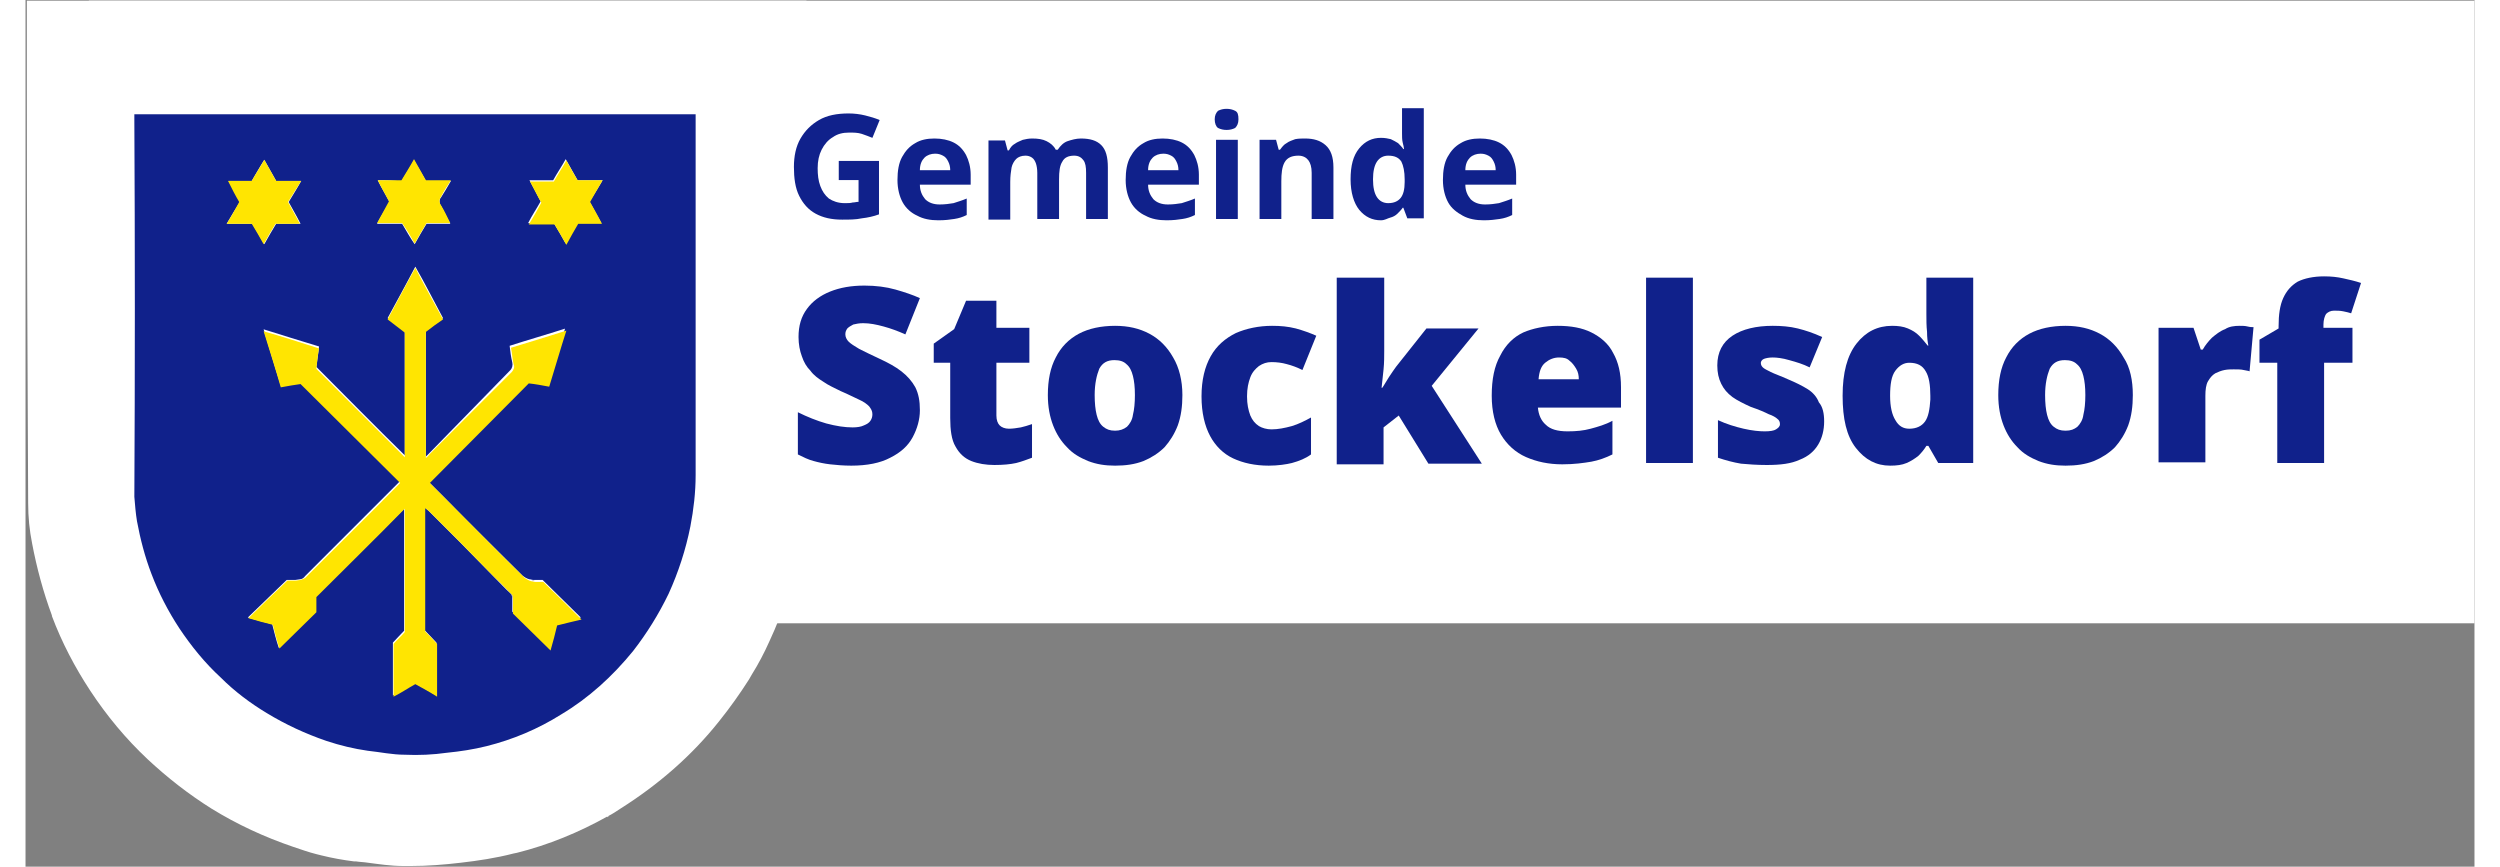
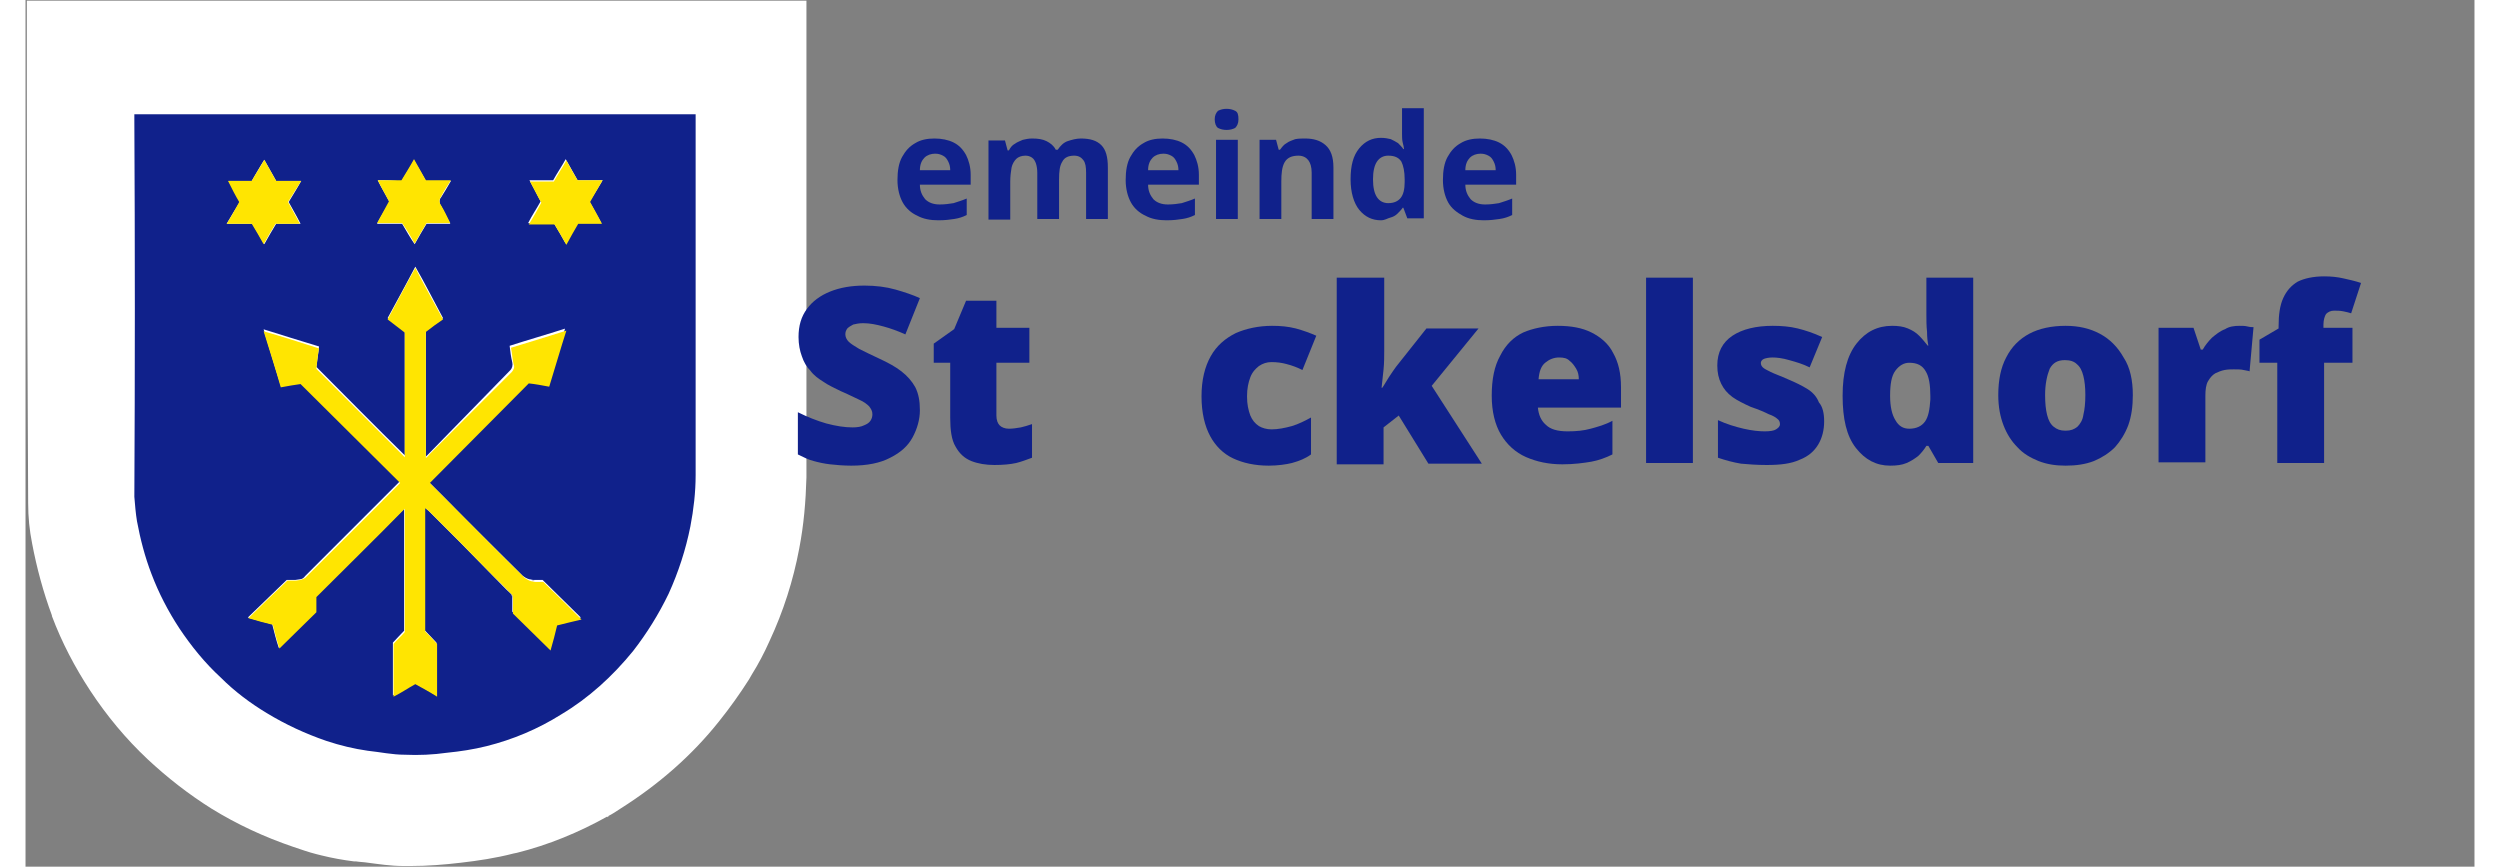
<svg xmlns="http://www.w3.org/2000/svg" height="52" id="Ebene_1" style="enable-background:new 0 0 371.3 131.4;" version="1.1" viewBox="0 0 371.3 131.4" width="150" x="0px" xml:space="preserve" y="0px">
  <rect x="0" y="0" width="371.3" height="131.4" fill="#808080" stroke="none" />
  <style type="text/css">
	.st0{fill:#FFFFFF;}
	.st1{fill:#10218B;}
	.st2{fill:#FFE501;}
	.st3{fill:#62596F;}
	.st4{enable-background:new    ;}
</style>
-   <rect class="st0" height="94.4" width="361.7" x="9.6" y="0.1" />
  <path class="st0" d="M86.8,0.1h-4.3h-21h-4.4H35.8h-3.9H0.2v12.7c0,21.2,0.1,42.3,0.2,63.5c0,2.1,0.2,4.1,0.6,6.1  c0.7,3.7,1.7,7.4,3,10.9v0.1c1.5,4,3.5,7.8,5.8,11.3c2.5,3.8,5.4,7.3,8.7,10.4c3,2.8,6.2,5.3,9.7,7.5c3.9,2.4,8,4.3,12.4,5.8  c1.2,0.4,2.3,0.8,3.5,1.1l0.8,0.2c1.6,0.4,3.3,0.7,4.9,0.9h0.3c0.6,0.1,1.2,0.1,1.8,0.2c1.6,0.2,3.4,0.5,5.5,0.5c0.3,0,0.7,0,1,0  c2.5,0,5.1-0.2,7.6-0.5c2.6-0.3,5.3-0.7,8-1.4l0.5-0.1c4.8-1.2,9.4-3.1,13.7-5.5l0.1,0.1l0.1-0.2c0.6-0.3,1.2-0.7,1.8-1.1  c5.7-3.6,10.8-8,15-13.3c1.6-2,3.1-4.1,4.5-6.3l0.4-0.7c1-1.6,1.9-3.3,2.7-5.1c2.1-4.5,3.6-9.2,4.5-14c0.7-3.6,1-7.2,1.1-10.8  c0-20,0-40.1,0-60.1V0.1H86.8z" />
  <g id="wappen-1200x630" transform="translate(0 6.228)">
    <path class="st0" d="M16.5,11.1v1C16.5,31,16.6,50,16.7,69c0,1.2,0.1,2.5,0.4,3.7c0.5,2.7,1.2,5.4,2.2,8   c1.1,2.9,2.5,5.6,4.2,8.2c1.8,2.7,3.8,5.2,6.2,7.5c4.6,4.3,10,7.6,16,9.6c2,0.7,4.1,1.2,6.3,1.5c1.9,0.2,3.7,0.6,5.6,0.6   c2.1,0,4.3-0.1,6.4-0.3c2-0.2,4-0.6,6-1.1c4-1,7.8-2.6,11.3-4.8c4.2-2.6,7.8-5.8,10.9-9.6c2.2-2.6,4-5.5,5.4-8.6   c1.5-3.2,2.6-6.7,3.3-10.2c0.5-2.6,0.8-5.1,0.8-7.8c0-18,0.1-35.9,0-53.9v-0.9C73.2,11.1,44.9,11.1,16.5,11.1z" id="Pfad_2164" />
    <path class="st1" d="M16.5,11.1h85.1v0.8c0,18,0,35.9,0,53.9c0,2.6-0.3,5.2-0.8,7.8c-0.7,3.5-1.8,6.9-3.3,10.2   c-1.5,3.1-3.3,6-5.4,8.7c-3.1,3.8-6.7,7.1-10.9,9.6c-3.5,2.2-7.3,3.8-11.3,4.8c-2,0.5-4,0.8-6,1c-2.1,0.3-4.3,0.4-6.4,0.3   c-1.9,0-3.7-0.4-5.6-0.6c-2.1-0.3-4.2-0.8-6.3-1.5c-3.2-1.1-6.2-2.5-9-4.2c-2.5-1.5-4.9-3.3-7-5.4c-2.4-2.2-4.5-4.8-6.3-7.5   c-1.7-2.6-3.1-5.3-4.2-8.2c-1-2.6-1.7-5.3-2.2-8c-0.2-1.2-0.3-2.5-0.4-3.7c0.1-19,0.1-38,0-56.9L16.5,11.1L16.5,11.1z M41.6,81.6   l-0.7,0.1h-1.3c-2.1,2-3.9,3.8-5.9,5.7c1.3,0.4,2.5,0.7,3.7,1c0.3,1.2,0.6,2.4,1,3.6c2-1.9,3.8-3.8,5.6-5.5v-2.3   c4.6-4.6,9-9,13.4-13.3v18.5c-0.6,0.6-1.2,1.3-1.7,1.8v8c1.2-0.7,2.2-1.3,3.3-1.9c1.1,0.6,2.2,1.3,3.3,1.9v-8   c-0.6-0.6-1.2-1.3-1.8-1.9V70.7c0.2,0.2,0.4,0.3,0.6,0.5c1.6,1.6,3.2,3.2,4.7,4.7c1.7,1.7,3.4,3.5,5.1,5.2c0.9,0.9,1.8,1.9,2.8,2.8   c0,0.2,0.1,0.4,0.1,0.5v2.1c1.8,1.8,3.7,3.6,5.7,5.6c0.4-1.3,0.7-2.5,1-3.8c1.2-0.3,2.4-0.6,3.7-0.9c-1.9-1.9-3.8-3.7-5.8-5.7H77   c-0.2,0-0.4-0.1-0.6-0.1c-0.4-0.1-0.7-0.3-1-0.5c-4-4-8.1-8-12.1-12.1c-0.8-0.8-1.5-1.5-2.3-2.3l15.1-15.1c1,0.2,2,0.3,3.1,0.5   c0.9-2.9,1.7-5.7,2.6-8.5c-2.8,0.9-5.6,1.7-8.4,2.6c0.1,0.9,0.2,1.7,0.4,2.5c0.1,0.4,0,0.9-0.3,1.2L61.3,62.4   c-0.2,0.2-0.4,0.4-0.6,0.6V43.9c0.9-0.6,1.7-1.2,2.6-1.9c-1.4-2.6-2.7-5.2-4.2-7.8c-1.4,2.7-2.8,5.2-4.2,7.8c0.9,0.7,1.8,1.4,2.6,2   v18.8c-4.5-4.4-8.9-8.9-13.4-13.4c0.1-0.9,0.3-2,0.4-3.1c-2.9-0.9-5.6-1.7-8.4-2.6c0.9,2.9,1.7,5.7,2.6,8.5c1.1-0.2,2.1-0.4,3-0.5   c5.1,5.1,10.1,10.1,15.1,15c0,0,0,0.1-0.1,0.1c-4.8,4.8-9.6,9.6-14.3,14.3C42.2,81.4,41.9,81.6,41.6,81.6z M83.7,21.1   c-0.6-1.1-1.2-2.1-1.8-3.2C81.3,19,80.6,20,80,21.1h-3.6c0.6,1.1,1.2,2.2,1.7,3.2c-0.6,1.1-1.3,2.1-1.9,3.3h3.9   c0.6,1,1.2,2,1.8,3.1c0.6-1.1,1.2-2.1,1.8-3.1h3.6c-0.6-1.1-1.2-2.2-1.8-3.3c0.7-1,1.3-2,2-3.2H83.7z M30.5,27.7h3.9   c0.6,1,1.2,2,1.8,3.1c0.6-1.1,1.2-2.1,1.8-3.1h3.7c-0.6-1.2-1.2-2.2-1.8-3.3c0.6-1,1.3-2.1,1.9-3.2H38c-0.6-1.1-1.2-2.1-1.8-3.2   c-0.7,1.1-1.3,2.2-1.9,3.2h-3.5c0.6,1.1,1.2,2.2,1.7,3.2C31.8,25.5,31.2,26.5,30.5,27.7z M53.4,21.1c0.6,1.2,1.2,2.2,1.8,3.3   c-0.6,1.1-1.3,2.1-1.9,3.3h3.8c0.6,1,1.2,2.1,1.9,3.1c0.6-1.1,1.2-2.1,1.8-3.1h3.6c-0.5-0.9-0.9-1.8-1.4-2.7c-0.3-0.4-0.3-1,0-1.3   c0.5-0.8,1-1.6,1.5-2.5h-3.8c-0.6-1.1-1.2-2.1-1.8-3.1c-0.6,1.1-1.3,2.1-1.9,3.2C55.8,21.1,54.7,21.1,53.4,21.1z" id="Pfad_2165" />
    <path class="st2" d="M73.8,84c-0.9-0.9-1.8-1.9-2.8-2.8c-1.7-1.7-3.4-3.5-5.1-5.2c-1.6-1.6-3.2-3.2-4.7-4.7   c-0.2-0.2-0.4-0.3-0.6-0.5v18.7c0.6,0.6,1.2,1.2,1.8,1.9v8c-1.1-0.7-2.2-1.3-3.3-1.9c-1.1,0.6-2.1,1.3-3.3,1.9v-8   c0.5-0.6,1.2-1.2,1.7-1.8V70.9c-4.3,4.4-8.8,8.8-13.4,13.4v2.3c-1.8,1.8-3.7,3.6-5.6,5.5c-0.4-1.2-0.7-2.4-1-3.6   c-1.2-0.3-2.4-0.6-3.7-1c1.9-1.9,3.8-3.7,5.9-5.7H41l0.7-0.1c0.3-0.1,0.5-0.2,0.7-0.3c4.8-4.8,9.6-9.5,14.3-14.3l0.1-0.1   c-5-5-10-9.9-15.1-15c-0.8,0.1-1.9,0.3-3,0.5c-0.8-2.8-1.7-5.6-2.6-8.5c2.8,0.8,5.6,1.7,8.4,2.6c-0.2,1.1-0.3,2.1-0.4,3.1   c4.5,4.5,9,9,13.4,13.4V44.2c-0.8-0.6-1.7-1.3-2.6-2c1.4-2.6,2.7-5.1,4.2-7.8c1.4,2.7,2.8,5.2,4.2,7.8c-0.9,0.6-1.7,1.2-2.6,1.9   v19.1c0.3-0.2,0.4-0.4,0.6-0.6c4.1-4.1,8.2-8.2,12.4-12.4c0.3-0.3,0.5-0.8,0.3-1.2c-0.2-0.8-0.2-1.6-0.4-2.5   c2.9-0.9,5.6-1.7,8.4-2.6c-0.9,2.8-1.7,5.6-2.6,8.5c-1.1-0.2-2.1-0.4-3.1-0.5L61.3,67c0.7,0.7,1.5,1.5,2.3,2.3c4,4,8,8.1,12.1,12.1   c0.3,0.2,0.6,0.4,1,0.5c0.2,0,0.4,0.1,0.6,0.1h1.2c2,1.9,3.9,3.8,5.8,5.7c-1.3,0.3-2.5,0.6-3.7,0.9c-0.3,1.3-0.6,2.4-1,3.8   c-2-2-3.9-3.8-5.7-5.6v-2.1C73.9,84.4,73.9,84.2,73.8,84z" id="Pfad_2166" />
    <path class="st2" d="M83.7,21.1h3.8c-0.7,1.2-1.3,2.2-1.9,3.3c0.6,1.1,1.2,2.1,1.8,3.3h-3.6c-0.6,1-1.2,2.1-1.8,3.2   c-0.6-1.1-1.2-2.1-1.8-3.1h-3.9c0.7-1.1,1.3-2.2,1.9-3.3c-0.6-1-1.1-2.1-1.7-3.2h3.6c0.6-1.1,1.3-2.1,1.9-3.2   C82.5,19,83.1,20.1,83.7,21.1z" id="Pfad_2167" />
    <path class="st2" d="M30.5,27.7c0.7-1.1,1.3-2.2,1.9-3.3c-0.6-1-1.1-2-1.7-3.2h3.6c0.6-1.1,1.3-2.1,1.9-3.2   c0.6,1.1,1.2,2.1,1.8,3.2h3.8c-0.7,1.1-1.3,2.1-2,3.2c0.6,1.1,1.2,2.2,1.8,3.3h-3.7c-0.6,1-1.2,2-1.8,3.1c-0.6-1.1-1.2-2.1-1.8-3.1   C33.1,27.7,31.9,27.7,30.5,27.7z" id="Pfad_2168" />
    <path class="st2" d="M53.4,21.1H57c0.6-1,1.3-2.1,1.9-3.2c0.6,1.1,1.2,2.1,1.8,3.2h3.8c-0.6,0.9-1.1,1.7-1.5,2.5   c-0.3,0.4-0.3,0.9,0,1.3c0.5,0.8,0.9,1.7,1.4,2.7h-3.6c-0.6,1-1.2,2-1.8,3.1c-0.6-1.1-1.2-2.1-1.9-3.1h-3.8   c0.6-1.1,1.2-2.2,1.8-3.3C54.6,23.3,54,22.3,53.4,21.1z" id="Pfad_2169" />
    <path class="st3" d="M41.6,81.6l-0.7,0.1L41.6,81.6z" id="Pfad_2170" />
    <path class="st3" d="M77.2,81.8c-0.2,0-0.4-0.1-0.6-0.1C76.8,81.7,77,81.7,77.2,81.8z" id="Pfad_2171" />
    <path class="st3" d="M73.8,84c0,0.2,0.1,0.4,0.1,0.5C73.9,84.3,73.9,84.1,73.8,84z" id="Pfad_2172" />
  </g>
  <g class="st4">
    <path class="st1" d="M135.6,62.2c0,1.4-0.4,2.8-1.1,4.1c-0.7,1.3-1.8,2.3-3.4,3.1c-1.5,0.8-3.5,1.2-5.9,1.2c-1.2,0-2.3-0.1-3.2-0.2   c-0.9-0.1-1.8-0.3-2.5-0.5c-0.8-0.2-1.6-0.6-2.4-1v-6.4c1.4,0.7,2.9,1.3,4.3,1.7c1.5,0.4,2.8,0.6,4,0.6c0.7,0,1.3-0.1,1.7-0.3   c0.5-0.2,0.8-0.4,1-0.7s0.3-0.6,0.3-1c0-0.5-0.2-0.8-0.5-1.2c-0.3-0.3-0.8-0.7-1.5-1s-1.6-0.8-2.8-1.3c-1-0.5-1.9-0.9-2.6-1.4   c-0.8-0.5-1.5-1-2-1.7c-0.6-0.6-1-1.3-1.3-2.2c-0.3-0.8-0.5-1.8-0.5-2.9c0-1.7,0.4-3.1,1.3-4.3c0.8-1.1,2-2,3.5-2.6   s3.2-0.9,5.2-0.9c1.7,0,3.3,0.2,4.7,0.6c1.4,0.4,2.6,0.8,3.7,1.3l-2.2,5.5c-1.1-0.5-2.2-0.9-3.3-1.2S128,49,127,49   c-0.6,0-1.1,0.1-1.5,0.2c-0.4,0.2-0.7,0.4-0.9,0.6c-0.2,0.3-0.3,0.5-0.3,0.9s0.2,0.8,0.5,1.1s0.9,0.7,1.6,1.1   c0.8,0.4,1.8,0.9,3.1,1.5s2.4,1.2,3.3,1.9c0.9,0.7,1.6,1.5,2.1,2.4C135.4,59.7,135.6,60.8,135.6,62.2z" />
    <path class="st1" d="M149.1,65c0.6,0,1.2-0.1,1.8-0.2c0.5-0.1,1.1-0.3,1.7-0.5v5.1c-0.8,0.3-1.6,0.6-2.4,0.8   c-0.9,0.2-2,0.3-3.3,0.3s-2.5-0.2-3.5-0.6s-1.8-1.1-2.4-2.2c-0.6-1-0.8-2.5-0.8-4.3V55h-2.5v-2.9l3.1-2.2l1.8-4.3h4.6v4.1h5V55h-5   v8c0,0.7,0.2,1.2,0.5,1.5C148,64.8,148.5,65,149.1,65z" />
-     <path class="st1" d="M175.4,59.9c0,1.7-0.2,3.2-0.7,4.6c-0.5,1.3-1.2,2.4-2,3.3c-0.9,0.9-2,1.6-3.2,2.1c-1.3,0.5-2.7,0.7-4.3,0.7   c-1.5,0-2.8-0.2-4.1-0.7c-1.2-0.5-2.3-1.1-3.2-2.1c-0.9-0.9-1.6-2-2.1-3.3c-0.5-1.3-0.8-2.8-0.8-4.6c0-2.3,0.4-4.2,1.2-5.7   c0.8-1.6,2-2.8,3.5-3.6s3.4-1.2,5.5-1.2c2,0,3.7,0.4,5.2,1.2s2.7,2,3.6,3.6C174.9,55.7,175.4,57.7,175.4,59.9z M162.1,59.9   c0,1.2,0.1,2.2,0.3,3s0.5,1.4,1,1.8s1,0.6,1.8,0.6c0.7,0,1.3-0.2,1.8-0.6c0.4-0.4,0.8-1,0.9-1.8c0.2-0.8,0.3-1.8,0.3-3   s-0.1-2.1-0.3-2.9c-0.2-0.8-0.5-1.4-1-1.8c-0.4-0.4-1-0.6-1.8-0.6c-1.1,0-1.8,0.4-2.3,1.3C162.4,56.9,162.1,58.2,162.1,59.9z" />
    <path class="st1" d="M188.5,70.6c-2.1,0-3.9-0.4-5.4-1.1s-2.7-1.9-3.5-3.4s-1.3-3.5-1.3-6s0.5-4.5,1.4-6.1s2.2-2.7,3.8-3.5   c1.6-0.7,3.5-1.1,5.5-1.1c1.3,0,2.4,0.1,3.6,0.4c1.1,0.3,2.2,0.7,3.1,1.1l-2.1,5.2c-0.8-0.4-1.6-0.7-2.4-0.9   c-0.7-0.2-1.5-0.3-2.3-0.3c-0.7,0-1.3,0.2-1.9,0.6c-0.5,0.4-1,0.9-1.3,1.7s-0.5,1.7-0.5,2.9s0.2,2.1,0.5,2.9   c0.3,0.7,0.7,1.2,1.3,1.6c0.5,0.3,1.2,0.5,1.9,0.5c1,0,2-0.2,3.1-0.5c1-0.3,2-0.8,2.9-1.3v5.6c-0.8,0.6-1.8,1-2.9,1.3   C191.2,70.4,189.9,70.6,188.5,70.6z" />
    <path class="st1" d="M206,42.1v11.1c0,0.8,0,1.8-0.1,2.8s-0.2,1.9-0.3,2.8h0.1c0.3-0.4,0.6-1,1-1.6s0.8-1.2,1.1-1.6l4.6-5.8h7.9   l-7.1,8.7l7.6,11.8h-8.1l-4.5-7.3l-2.3,1.8v5.6h-7.1V42.1H206z" />
    <path class="st1" d="M232.3,49.4c2,0,3.7,0.3,5.1,1c1.4,0.7,2.6,1.7,3.3,3.1c0.8,1.4,1.2,3.1,1.2,5.2v3.1h-12.6   c0.1,1.1,0.5,2,1.2,2.6c0.7,0.7,1.8,1,3.3,1c1.3,0,2.4-0.1,3.5-0.4s2.2-0.6,3.3-1.2v5.1c-1,0.5-2.1,0.9-3.2,1.1   c-1.2,0.2-2.6,0.4-4.4,0.4c-2.1,0-3.9-0.4-5.5-1.1s-2.9-1.9-3.8-3.4c-0.9-1.5-1.4-3.5-1.4-5.9c0-2.5,0.4-4.5,1.3-6.1   c0.8-1.6,2-2.8,3.5-3.5C228.5,49.8,230.3,49.4,232.3,49.4z M232.5,54.2c-0.8,0-1.5,0.3-2.1,0.8s-0.9,1.3-1,2.5h6.1   c0-0.6-0.1-1.1-0.4-1.6s-0.6-0.9-1-1.2C233.7,54.3,233.2,54.2,232.5,54.2z" />
    <path class="st1" d="M252.8,70.2h-7.1V42.1h7.1V70.2z" />
    <path class="st1" d="M272.7,63.9c0,1.3-0.3,2.5-0.9,3.5s-1.5,1.8-2.8,2.3c-1.3,0.6-2.9,0.8-5,0.8c-1.5,0-2.8-0.1-3.9-0.2   c-1.2-0.2-2.3-0.5-3.5-0.9v-5.7c1.3,0.6,2.6,1,3.9,1.3c1.3,0.3,2.4,0.4,3.2,0.4c0.8,0,1.4-0.1,1.7-0.3s0.6-0.4,0.6-0.8   c0-0.3-0.1-0.6-0.4-0.8c-0.2-0.2-0.7-0.5-1.3-0.7c-0.6-0.3-1.5-0.7-2.7-1.1c-1.1-0.5-2.1-1-2.8-1.5c-0.8-0.6-1.3-1.2-1.7-2   c-0.4-0.8-0.6-1.7-0.6-2.8c0-2,0.8-3.5,2.3-4.5s3.6-1.5,6.1-1.5c1.3,0,2.6,0.1,3.8,0.4c1.2,0.3,2.4,0.7,3.7,1.3l-1.9,4.6   c-1-0.5-2-0.8-3.1-1.1c-1-0.3-1.9-0.4-2.5-0.4s-1,0.1-1.3,0.2s-0.5,0.4-0.5,0.6c0,0.3,0.1,0.5,0.3,0.7c0.2,0.2,0.6,0.4,1.2,0.7   s1.5,0.6,2.6,1.1c1.2,0.5,2.2,1,3,1.5s1.4,1.2,1.7,2C272.5,61.7,272.7,62.7,272.7,63.9z" />
    <path class="st1" d="M282.7,70.6c-2.1,0-3.8-0.9-5.2-2.7c-1.4-1.8-2-4.4-2-7.9s0.7-6.1,2.1-7.9c1.4-1.8,3.2-2.7,5.4-2.7   c0.9,0,1.7,0.1,2.4,0.4c0.7,0.3,1.2,0.6,1.7,1.1s0.9,1,1.3,1.5h0.1c-0.1-0.5-0.2-1.2-0.2-2.1c-0.1-0.9-0.1-1.8-0.1-2.7v-5.5h7.1   v28.1H290l-1.5-2.6h-0.3c-0.3,0.5-0.7,1-1.2,1.5c-0.5,0.4-1.1,0.8-1.8,1.1S283.7,70.6,282.7,70.6z M285.6,65c1.1,0,1.9-0.4,2.4-1.1   c0.5-0.7,0.7-1.8,0.8-3.3V60c0-1.6-0.2-2.9-0.7-3.7c-0.5-0.9-1.3-1.3-2.5-1.3c-0.8,0-1.5,0.4-2.1,1.2s-0.8,2.1-0.8,3.8   s0.3,2.9,0.8,3.7C284,64.6,284.7,65,285.6,65z" />
    <path class="st1" d="M319.5,59.9c0,1.7-0.2,3.2-0.7,4.6c-0.5,1.3-1.2,2.4-2,3.3c-0.9,0.9-2,1.6-3.2,2.1c-1.3,0.5-2.7,0.7-4.3,0.7   c-1.5,0-2.8-0.2-4.1-0.7c-1.2-0.5-2.3-1.1-3.2-2.1c-0.9-0.9-1.6-2-2.1-3.3c-0.5-1.3-0.8-2.8-0.8-4.6c0-2.3,0.4-4.2,1.2-5.7   c0.8-1.6,2-2.8,3.5-3.6s3.4-1.2,5.5-1.2c2,0,3.7,0.4,5.2,1.2s2.7,2,3.6,3.6C319.1,55.7,319.5,57.7,319.5,59.9z M306.2,59.9   c0,1.2,0.1,2.2,0.3,3c0.2,0.8,0.5,1.4,1,1.8s1,0.6,1.8,0.6s1.3-0.2,1.8-0.6c0.4-0.4,0.8-1,0.9-1.8c0.2-0.8,0.3-1.8,0.3-3   s-0.1-2.1-0.3-2.9c-0.2-0.8-0.5-1.4-1-1.8c-0.4-0.4-1-0.6-1.8-0.6c-1.1,0-1.8,0.4-2.3,1.3C306.5,56.9,306.2,58.2,306.2,59.9z" />
    <path class="st1" d="M335.7,49.4c0.4,0,0.8,0,1.2,0.1c0.4,0.1,0.7,0.1,0.9,0.1l-0.6,6.7c-0.2-0.1-0.5-0.1-0.9-0.2s-0.9-0.1-1.5-0.1   c-0.4,0-0.9,0-1.4,0.1s-1,0.3-1.4,0.5c-0.5,0.3-0.8,0.7-1.1,1.2c-0.3,0.5-0.4,1.3-0.4,2.2v10.1h-7.1V49.7h5.3l1.1,3.3h0.3   c0.4-0.7,0.9-1.3,1.4-1.8c0.6-0.5,1.2-1,2-1.3C334.1,49.5,334.9,49.4,335.7,49.4z" />
    <path class="st1" d="M352.9,55h-4.4v15.2h-7.1V55h-2.7v-3.5l2.9-1.7v-0.3c0-1.8,0.2-3.2,0.7-4.3s1.2-1.9,2.2-2.5   c1-0.5,2.4-0.8,4-0.8c1.1,0,2,0.1,2.9,0.3s1.8,0.4,2.7,0.7l-1.5,4.6c-0.3-0.1-0.7-0.2-1.2-0.3s-0.9-0.1-1.4-0.1s-0.9,0.2-1.2,0.5   c-0.2,0.3-0.4,0.9-0.4,1.6v0.5h4.4V55H352.9z" />
  </g>
  <g class="st4">
-     <path class="st1" d="M123.2,24.4h6.2v8.1c-0.8,0.3-1.7,0.5-2.6,0.6c-0.9,0.2-1.9,0.2-3,0.2c-1.6,0-2.9-0.3-4-0.9   c-1.1-0.6-1.9-1.5-2.5-2.7c-0.6-1.2-0.8-2.7-0.8-4.4c0-1.6,0.3-3.1,1-4.3s1.6-2.1,2.8-2.8c1.2-0.7,2.7-1,4.5-1   c0.8,0,1.7,0.1,2.5,0.3c0.8,0.2,1.5,0.4,2.2,0.7l-1.1,2.7c-0.5-0.2-1-0.4-1.6-0.6c-0.6-0.2-1.3-0.2-1.9-0.2c-1,0-1.8,0.2-2.5,0.7   c-0.7,0.4-1.3,1.1-1.7,1.9c-0.4,0.8-0.6,1.7-0.6,2.8c0,1,0.1,1.9,0.4,2.7c0.3,0.8,0.7,1.4,1.3,1.9c0.6,0.4,1.4,0.7,2.4,0.7   c0.5,0,0.9,0,1.2-0.1c0.3,0,0.6-0.1,0.9-0.1v-3.3h-3V24.4z" />
    <path class="st1" d="M137.8,21c1.1,0,2.1,0.2,2.9,0.6c0.8,0.4,1.4,1,1.9,1.9c0.4,0.8,0.7,1.8,0.7,3V28h-7.7c0,0.9,0.3,1.6,0.8,2.2   c0.5,0.5,1.2,0.8,2.2,0.8c0.8,0,1.5-0.1,2.1-0.2c0.6-0.2,1.3-0.4,2-0.7v2.5c-0.6,0.3-1.2,0.5-1.9,0.6c-0.6,0.1-1.4,0.2-2.4,0.2   c-1.2,0-2.3-0.2-3.2-0.7c-0.9-0.4-1.7-1.1-2.2-2s-0.8-2.1-0.8-3.4c0-1.4,0.2-2.6,0.7-3.5c0.5-0.9,1.1-1.6,2-2.1   C135.7,21.2,136.7,21,137.8,21z M137.9,23.3c-0.6,0-1.2,0.2-1.6,0.6s-0.7,1-0.7,1.9h4.6c0-0.5-0.1-0.9-0.3-1.3   c-0.2-0.4-0.4-0.7-0.8-0.9S138.4,23.3,137.9,23.3z" />
    <path class="st1" d="M160,21c1.4,0,2.4,0.3,3.1,1c0.7,0.7,1,1.8,1,3.4v7.8h-3.3v-7c0-0.9-0.1-1.5-0.4-1.9c-0.3-0.4-0.7-0.7-1.4-0.7   c-0.9,0-1.5,0.3-1.8,0.9c-0.4,0.6-0.5,1.5-0.5,2.7v6h-3.3v-7c0-0.6-0.1-1.1-0.2-1.4s-0.3-0.7-0.6-0.9c-0.3-0.2-0.6-0.3-1-0.3   c-0.6,0-1.1,0.2-1.4,0.5c-0.3,0.3-0.6,0.8-0.7,1.3c-0.1,0.6-0.2,1.3-0.2,2.2v5.7h-3.3v-12h2.5l0.4,1.5h0.2c0.2-0.4,0.5-0.8,0.9-1   c0.4-0.3,0.8-0.4,1.2-0.6c0.4-0.1,0.9-0.2,1.4-0.2c0.9,0,1.6,0.1,2.2,0.4s1.1,0.7,1.4,1.3h0.3c0.4-0.6,0.9-1.1,1.5-1.3   S159.3,21,160,21z" />
    <path class="st1" d="M172.4,21c1.1,0,2.1,0.2,2.9,0.6c0.8,0.4,1.4,1,1.9,1.9c0.4,0.8,0.7,1.8,0.7,3V28h-7.7c0,0.9,0.3,1.6,0.8,2.2   c0.5,0.5,1.2,0.8,2.2,0.8c0.8,0,1.5-0.1,2.1-0.2c0.6-0.2,1.3-0.4,2-0.7v2.5c-0.6,0.3-1.2,0.5-1.9,0.6c-0.6,0.1-1.4,0.2-2.4,0.2   c-1.2,0-2.3-0.2-3.2-0.7c-0.9-0.4-1.7-1.1-2.2-2s-0.8-2.1-0.8-3.4c0-1.4,0.2-2.6,0.7-3.5c0.5-0.9,1.1-1.6,2-2.1   C170.3,21.2,171.3,21,172.4,21z M172.5,23.3c-0.6,0-1.2,0.2-1.6,0.6s-0.7,1-0.7,1.9h4.6c0-0.5-0.1-0.9-0.3-1.3   c-0.2-0.4-0.4-0.7-0.8-0.9S173,23.3,172.5,23.3z" />
    <path class="st1" d="M182.1,16.5c0.5,0,0.9,0.1,1.3,0.3c0.4,0.2,0.5,0.6,0.5,1.3c0,0.6-0.2,1-0.5,1.3c-0.4,0.2-0.8,0.3-1.3,0.3   c-0.5,0-0.9-0.1-1.3-0.3c-0.3-0.2-0.5-0.7-0.5-1.3c0-0.6,0.2-1,0.5-1.3C181.2,16.6,181.6,16.5,182.1,16.5z M183.8,21.2v12h-3.3v-12   H183.8z" />
    <path class="st1" d="M194,21c1.3,0,2.3,0.3,3.1,1c0.8,0.7,1.2,1.8,1.2,3.4v7.8H195v-7c0-0.9-0.2-1.5-0.5-1.9s-0.8-0.7-1.5-0.7   c-1,0-1.7,0.3-2.1,1s-0.5,1.7-0.5,2.9v5.7h-3.3v-12h2.5l0.4,1.5h0.2c0.3-0.4,0.6-0.8,1-1c0.4-0.3,0.8-0.4,1.3-0.6   C193,21,193.5,21,194,21z" />
    <path class="st1" d="M205.5,33.4c-1.3,0-2.4-0.5-3.3-1.6c-0.8-1-1.3-2.6-1.3-4.6c0-2.1,0.4-3.6,1.3-4.7c0.9-1.1,2-1.6,3.3-1.6   c0.6,0,1.1,0.1,1.5,0.2c0.4,0.2,0.8,0.4,1.1,0.6c0.3,0.3,0.6,0.6,0.8,0.9h0.1c0-0.2-0.1-0.6-0.2-1c-0.1-0.4-0.1-0.9-0.1-1.4v-3.8   h3.3v16.7h-2.5l-0.6-1.6h-0.1c-0.2,0.3-0.5,0.6-0.8,0.9c-0.3,0.3-0.7,0.5-1.1,0.6S206.1,33.4,205.5,33.4z M206.6,30.8   c0.9,0,1.5-0.3,1.9-0.8c0.4-0.5,0.6-1.3,0.6-2.4v-0.4c0-1.2-0.2-2.1-0.5-2.7c-0.4-0.6-1-0.9-2-0.9c-0.7,0-1.3,0.3-1.7,0.9   s-0.6,1.5-0.6,2.7s0.2,2.1,0.6,2.7C205.3,30.5,205.9,30.8,206.6,30.8z" />
    <path class="st1" d="M220.5,21c1.1,0,2.1,0.2,2.9,0.6c0.8,0.4,1.4,1,1.9,1.9c0.4,0.8,0.7,1.8,0.7,3V28h-7.7c0,0.9,0.3,1.6,0.8,2.2   c0.5,0.5,1.2,0.8,2.2,0.8c0.8,0,1.5-0.1,2.1-0.2c0.6-0.2,1.3-0.4,2-0.7v2.5c-0.6,0.3-1.2,0.5-1.9,0.6s-1.4,0.2-2.4,0.2   c-1.2,0-2.3-0.2-3.2-0.7s-1.7-1.1-2.2-2s-0.8-2.1-0.8-3.4c0-1.4,0.2-2.6,0.7-3.5c0.5-0.9,1.1-1.6,2-2.1   C218.4,21.2,219.4,21,220.5,21z M220.6,23.3c-0.6,0-1.2,0.2-1.6,0.6s-0.7,1-0.7,1.9h4.6c0-0.5-0.1-0.9-0.3-1.3s-0.4-0.7-0.8-0.9   S221.1,23.3,220.6,23.3z" />
  </g>
</svg>